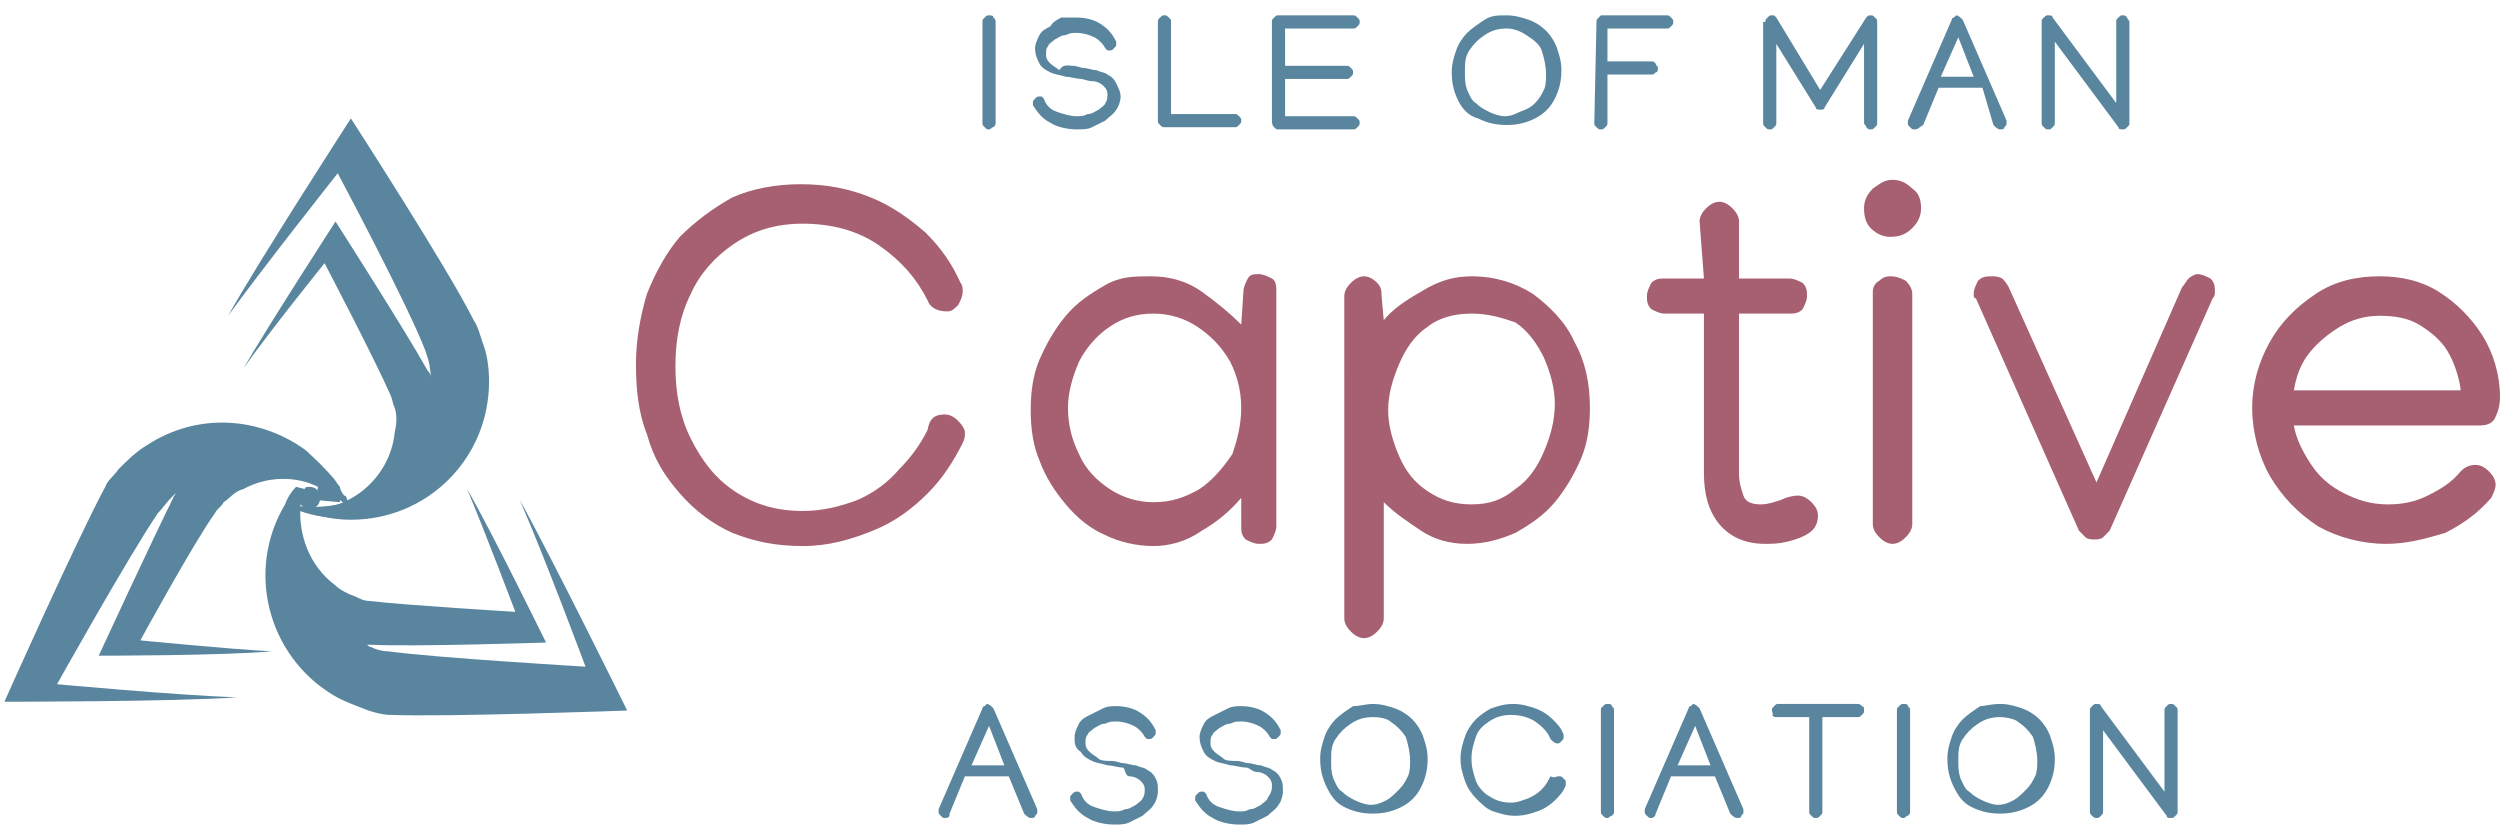
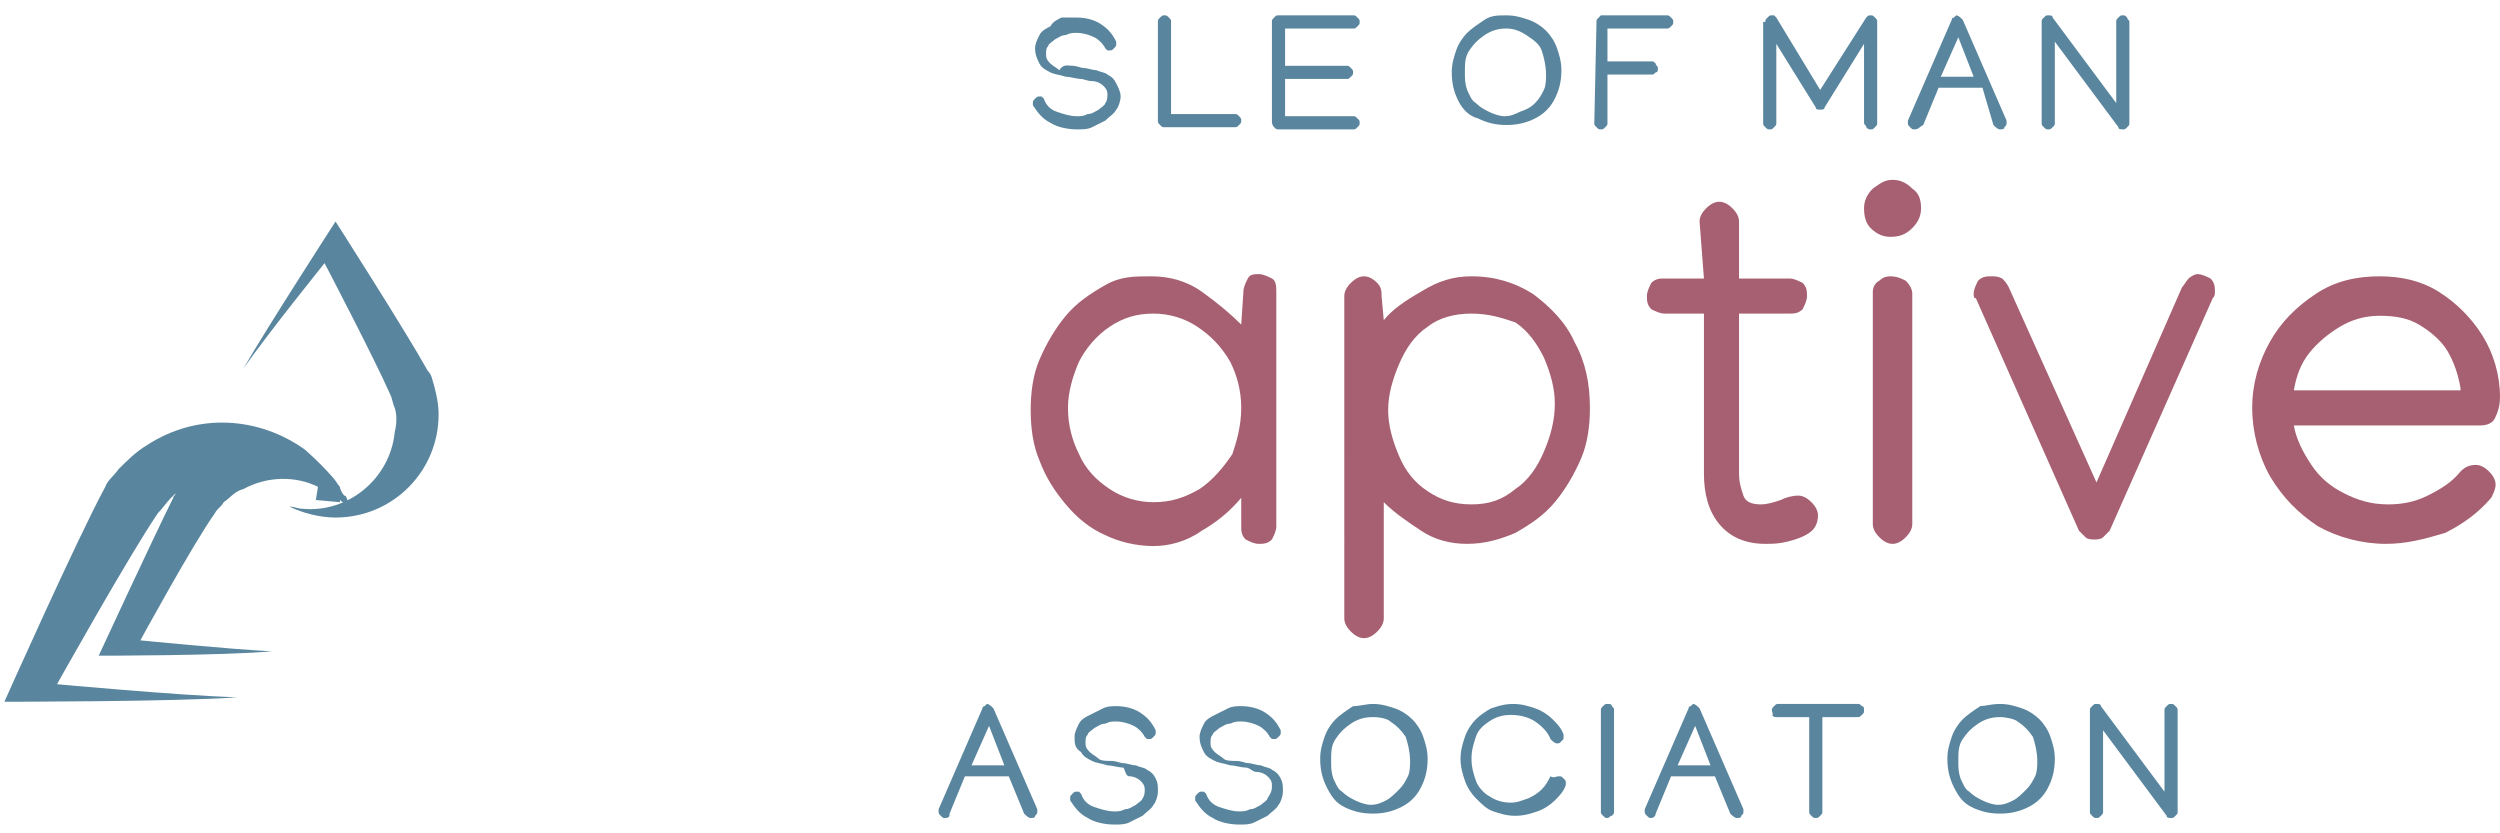
<svg xmlns="http://www.w3.org/2000/svg" version="1.1" id="Layer_1" x="0px" y="0px" viewBox="0 0 114 38" style="enable-background:new 0 0 114 38;" xml:space="preserve">
  <style type="text/css">
	.st0{fill:#A76071;}
	.st1{fill:#59869E;}
</style>
  <g>
-     <path class="st0" d="M43.1,18.9c0.2,0,0.4,0.1,0.6,0.3c0.2,0.2,0.3,0.4,0.3,0.5c0,0.2,0,0.3-0.1,0.5c-0.4,0.8-0.9,1.6-1.6,2.3   s-1.5,1.3-2.5,1.7c-1,0.4-2,0.7-3.2,0.7c-1.2,0-2.2-0.2-3.2-0.6c-0.9-0.4-1.7-1-2.4-1.8c-0.7-0.8-1.2-1.6-1.5-2.7   c-0.4-1-0.5-2.1-0.5-3.2c0-1.1,0.2-2.2,0.5-3.2c0.4-1,0.9-1.9,1.5-2.6c0.7-0.7,1.5-1.3,2.4-1.8c0.9-0.4,2-0.6,3.1-0.6   c1.2,0,2.2,0.2,3.2,0.6c1,0.4,1.8,1,2.5,1.6c0.7,0.7,1.2,1.4,1.6,2.3c0.1,0.1,0.1,0.3,0.1,0.4c0,0.2-0.1,0.4-0.2,0.6   c-0.2,0.2-0.3,0.3-0.5,0.3c-0.5,0-0.8-0.2-0.9-0.5c-0.5-1-1.2-1.8-2.2-2.5c-1-0.7-2.2-1-3.5-1c-1.2,0-2.2,0.3-3.1,0.9   c-0.9,0.6-1.6,1.4-2,2.3c-0.5,1-0.7,2.1-0.7,3.3s0.2,2.3,0.7,3.3c0.5,1,1.1,1.8,2,2.4c0.9,0.6,1.9,0.9,3.1,0.9   c0.9,0,1.7-0.2,2.5-0.5c0.7-0.3,1.4-0.8,1.9-1.4c0.6-0.6,1-1.2,1.3-1.8C42.4,19,42.7,18.9,43.1,18.9z" />
    <path class="st0" d="M52.5,12.6c0.8,0,1.6,0.2,2.3,0.7s1.3,1,1.8,1.5l0.1-1.5c0-0.2,0.1-0.4,0.2-0.6c0.1-0.2,0.3-0.2,0.5-0.2   c0.2,0,0.4,0.1,0.6,0.2s0.2,0.4,0.2,0.6V24c0,0.2-0.1,0.4-0.2,0.6c-0.2,0.2-0.4,0.2-0.6,0.2c-0.2,0-0.4-0.1-0.6-0.2   c-0.2-0.2-0.2-0.4-0.2-0.6v-1.3c-0.5,0.6-1.1,1.1-1.8,1.5c-0.7,0.5-1.5,0.7-2.2,0.7c-0.8,0-1.6-0.2-2.2-0.5   c-0.7-0.3-1.3-0.8-1.8-1.4c-0.5-0.6-0.9-1.2-1.2-2c-0.3-0.7-0.4-1.5-0.4-2.3c0-0.8,0.1-1.6,0.4-2.3c0.3-0.7,0.7-1.4,1.2-2   c0.5-0.6,1.1-1,1.8-1.4S51.7,12.6,52.5,12.6z M56.6,18.6c0-0.8-0.2-1.5-0.5-2.1c-0.4-0.7-0.9-1.2-1.5-1.6c-0.6-0.4-1.3-0.6-2-0.6   c-0.8,0-1.4,0.2-2,0.6c-0.6,0.4-1.1,1-1.4,1.6c-0.3,0.7-0.5,1.4-0.5,2.1c0,0.8,0.2,1.5,0.5,2.1c0.3,0.7,0.8,1.2,1.4,1.6   c0.6,0.4,1.3,0.6,2,0.6c0.8,0,1.4-0.2,2.1-0.6c0.6-0.4,1.1-1,1.5-1.6C56.4,20.1,56.6,19.4,56.6,18.6z" />
    <path class="st0" d="M67.1,12.6c1.1,0,2,0.3,2.8,0.8c0.8,0.6,1.5,1.3,1.9,2.2c0.5,0.9,0.7,1.9,0.7,3c0,0.8-0.1,1.6-0.4,2.3   c-0.3,0.7-0.7,1.4-1.2,2c-0.5,0.6-1.1,1-1.8,1.4c-0.7,0.3-1.4,0.5-2.2,0.5c-0.8,0-1.5-0.2-2.1-0.6c-0.6-0.4-1.2-0.8-1.7-1.3v5.3   c0,0.2-0.1,0.4-0.3,0.6c-0.2,0.2-0.4,0.3-0.6,0.3c-0.2,0-0.4-0.1-0.6-0.3c-0.2-0.2-0.3-0.4-0.3-0.6V13.5c0-0.2,0.1-0.4,0.3-0.6   c0.2-0.2,0.4-0.3,0.6-0.3c0.2,0,0.4,0.1,0.6,0.3c0.2,0.2,0.2,0.4,0.2,0.6l0.1,1.1c0.4-0.5,1-0.9,1.7-1.3   C65.6,12.8,66.3,12.6,67.1,12.6z M67.1,14.3c-0.8,0-1.5,0.2-2,0.6c-0.6,0.4-1,1-1.3,1.7c-0.3,0.7-0.5,1.4-0.5,2.1   c0,0.7,0.2,1.4,0.5,2.1c0.3,0.7,0.7,1.2,1.3,1.6c0.6,0.4,1.2,0.6,2,0.6c0.8,0,1.4-0.2,2-0.7c0.6-0.4,1-1,1.3-1.7s0.5-1.4,0.5-2.2   c0-0.7-0.2-1.4-0.5-2.1c-0.3-0.6-0.7-1.2-1.3-1.6C68.5,14.5,67.9,14.3,67.1,14.3z" />
    <path class="st0" d="M77.5,10.1c0-0.2,0.1-0.4,0.3-0.6c0.2-0.2,0.4-0.3,0.6-0.3c0.2,0,0.4,0.1,0.6,0.3c0.2,0.2,0.3,0.4,0.3,0.6   l0,2.6l2.3,0c0.2,0,0.4,0.1,0.6,0.2c0.2,0.2,0.2,0.4,0.2,0.6c0,0.2-0.1,0.4-0.2,0.6c-0.2,0.2-0.4,0.2-0.6,0.2l-2.3,0l0,7.3   c0,0.4,0.1,0.7,0.2,1c0.1,0.3,0.4,0.4,0.8,0.4c0.3,0,0.6-0.1,0.9-0.2c0.2-0.1,0.5-0.2,0.8-0.2c0.2,0,0.4,0.1,0.6,0.3   c0.2,0.2,0.3,0.4,0.3,0.6c0,0.3-0.1,0.6-0.4,0.8c-0.3,0.2-0.6,0.3-1,0.4c-0.4,0.1-0.7,0.1-1,0.1c-0.9,0-1.6-0.3-2.1-0.9   c-0.5-0.6-0.7-1.4-0.7-2.3l0-7.3h-1.8c-0.2,0-0.4-0.1-0.6-0.2c-0.2-0.2-0.2-0.4-0.2-0.6c0-0.2,0.1-0.4,0.2-0.6   c0.2-0.2,0.4-0.2,0.6-0.2h1.8L77.5,10.1z" />
    <path class="st0" d="M86.2,10.8c-0.3,0-0.6-0.1-0.9-0.4C85.1,10.2,85,9.9,85,9.5c0-0.3,0.1-0.6,0.4-0.9c0.3-0.2,0.5-0.4,0.9-0.4   c0.3,0,0.6,0.1,0.9,0.4c0.3,0.2,0.4,0.5,0.4,0.9c0,0.3-0.1,0.6-0.4,0.9C86.9,10.7,86.6,10.8,86.2,10.8z M85.4,13.3   c0-0.2,0.1-0.4,0.3-0.5c0.2-0.2,0.4-0.2,0.5-0.2c0.3,0,0.5,0.1,0.7,0.2c0.2,0.2,0.3,0.4,0.3,0.6l0,10.5c0,0.2-0.1,0.4-0.3,0.6   c-0.2,0.2-0.4,0.3-0.6,0.3c-0.2,0-0.4-0.1-0.6-0.3c-0.2-0.2-0.3-0.4-0.3-0.6L85.4,13.3z" />
    <path class="st0" d="M90,13.4c0-0.2,0.1-0.4,0.2-0.6c0.2-0.2,0.4-0.2,0.6-0.2c0.2,0,0.3,0,0.5,0.1c0.1,0.1,0.2,0.2,0.3,0.4l4,8.9   l3.9-8.9c0.1-0.1,0.2-0.3,0.3-0.4c0.1-0.1,0.3-0.2,0.4-0.2c0.2,0,0.4,0.1,0.6,0.2c0.2,0.2,0.2,0.4,0.2,0.6c0,0.1,0,0.2-0.1,0.3   l-4.7,10.6c-0.1,0.1-0.2,0.2-0.3,0.3c-0.1,0.1-0.3,0.1-0.4,0.1s-0.3,0-0.4-0.1c-0.1-0.1-0.2-0.2-0.3-0.3l-4.7-10.6   C90,13.6,90,13.5,90,13.4z" />
    <path class="st0" d="M108.8,24.8c-1.1,0-2.2-0.3-3.1-0.8c-0.9-0.6-1.6-1.3-2.2-2.3c-0.5-0.9-0.8-2-0.8-3.1c0-1.1,0.3-2.1,0.8-3   c0.5-0.9,1.2-1.6,2.1-2.2c0.9-0.6,1.9-0.8,2.9-0.8c1,0,1.9,0.2,2.7,0.7c0.8,0.5,1.5,1.2,2,2c0.5,0.8,0.8,1.8,0.8,2.8   c0,0.4-0.1,0.7-0.2,0.9c-0.1,0.3-0.4,0.4-0.7,0.4h-8.5c0.1,0.6,0.4,1.2,0.8,1.8c0.4,0.6,0.9,1,1.5,1.3c0.6,0.3,1.2,0.5,2,0.5   c0.6,0,1.2-0.1,1.8-0.4c0.6-0.3,1.1-0.6,1.5-1.1c0.2-0.2,0.4-0.3,0.7-0.3c0.2,0,0.4,0.1,0.6,0.3c0.2,0.2,0.3,0.4,0.3,0.6   c0,0.2-0.1,0.4-0.2,0.6c-0.6,0.7-1.3,1.2-2.1,1.6C110.5,24.6,109.7,24.8,108.8,24.8z M112.2,17.7c-0.1-0.6-0.3-1.2-0.6-1.7   c-0.3-0.5-0.8-0.9-1.3-1.2c-0.5-0.3-1.1-0.4-1.8-0.4c-0.7,0-1.3,0.2-1.8,0.5c-0.5,0.3-1,0.7-1.4,1.2c-0.4,0.5-0.6,1.1-0.7,1.7   H112.2z" />
  </g>
  <g>
-     <path class="st1" d="M45.1,5.9c-0.1,0-0.1,0-0.2-0.1c-0.1-0.1-0.1-0.1-0.1-0.2v0l0-4.6v0c0-0.1,0-0.1,0.1-0.2s0.1-0.1,0.2-0.1   c0.1,0,0.2,0,0.2,0.1c0.1,0.1,0.1,0.1,0.1,0.2v0l0,4.6v0c0,0.1,0,0.1-0.1,0.2C45.2,5.8,45.2,5.9,45.1,5.9z" />
    <path class="st1" d="M49.1,0.8c0.4,0,0.8,0.1,1.1,0.3c0.3,0.2,0.5,0.4,0.7,0.8c0,0,0,0.1,0,0.1c0,0.1,0,0.1-0.1,0.2   c-0.1,0.1-0.1,0.1-0.2,0.1c0,0-0.1,0-0.1,0c0,0-0.1-0.1-0.1-0.1c-0.1-0.2-0.3-0.4-0.5-0.5c-0.2-0.1-0.5-0.2-0.8-0.2   c-0.2,0-0.3,0-0.5,0.1c-0.2,0-0.3,0.1-0.5,0.2c-0.1,0.1-0.3,0.2-0.3,0.3c-0.1,0.1-0.1,0.2-0.1,0.4c0,0.2,0.1,0.3,0.2,0.4   c0.1,0.1,0.3,0.2,0.4,0.3C48.5,2.9,48.7,3,48.9,3c0.2,0,0.4,0.1,0.5,0.1c0.2,0,0.4,0.1,0.6,0.1c0.2,0.1,0.4,0.1,0.5,0.2   c0.2,0.1,0.3,0.2,0.4,0.4C51,4,51.1,4.2,51.1,4.4c0,0.2-0.1,0.5-0.2,0.6c-0.1,0.2-0.3,0.3-0.5,0.5c-0.2,0.1-0.4,0.2-0.6,0.3   c-0.2,0.1-0.4,0.1-0.7,0.1c-0.4,0-0.9-0.1-1.2-0.3c-0.4-0.2-0.6-0.5-0.8-0.8c0,0,0-0.1,0-0.1c0-0.1,0-0.1,0.1-0.2   c0.1-0.1,0.1-0.1,0.2-0.1c0,0,0.1,0,0.1,0c0,0,0.1,0.1,0.1,0.1c0.1,0.3,0.3,0.5,0.6,0.6c0.3,0.1,0.6,0.2,0.9,0.2   c0.2,0,0.3,0,0.5-0.1c0.2,0,0.3-0.1,0.5-0.2c0.1-0.1,0.3-0.2,0.3-0.3c0.1-0.1,0.1-0.3,0.1-0.4c0-0.2-0.1-0.3-0.2-0.4   c-0.1-0.1-0.3-0.2-0.5-0.2c-0.2,0-0.4-0.1-0.5-0.1c-0.2,0-0.5-0.1-0.7-0.1c-0.3-0.1-0.5-0.1-0.7-0.2c-0.2-0.1-0.4-0.2-0.5-0.4   c-0.1-0.2-0.2-0.4-0.2-0.7c0-0.2,0.1-0.4,0.2-0.6c0.1-0.2,0.3-0.3,0.5-0.4C48,1,48.2,0.9,48.4,0.8C48.7,0.8,48.9,0.8,49.1,0.8z" />
-     <path class="st1" d="M53.1,5.8c-0.1,0-0.1,0-0.2-0.1s-0.1-0.1-0.1-0.2l0-4.5v0c0-0.1,0-0.1,0.1-0.2c0.1-0.1,0.1-0.1,0.2-0.1   s0.1,0,0.2,0.1c0.1,0.1,0.1,0.1,0.1,0.2v0l0,4.2h2.9c0.1,0,0.1,0,0.2,0.1c0.1,0.1,0.1,0.1,0.1,0.2c0,0.1,0,0.1-0.1,0.2   s-0.1,0.1-0.2,0.1H53.1z" />
+     <path class="st1" d="M53.1,5.8c-0.1,0-0.1,0-0.2-0.1s-0.1-0.1-0.1-0.2l0-4.5c0-0.1,0-0.1,0.1-0.2c0.1-0.1,0.1-0.1,0.2-0.1   s0.1,0,0.2,0.1c0.1,0.1,0.1,0.1,0.1,0.2v0l0,4.2h2.9c0.1,0,0.1,0,0.2,0.1c0.1,0.1,0.1,0.1,0.1,0.2c0,0.1,0,0.1-0.1,0.2   s-0.1,0.1-0.2,0.1H53.1z" />
    <path class="st1" d="M58,1c0-0.1,0-0.1,0.1-0.2c0.1-0.1,0.1-0.1,0.2-0.1l3.4,0h0c0.1,0,0.1,0,0.2,0.1c0.1,0.1,0.1,0.1,0.1,0.2   c0,0.1,0,0.1-0.1,0.2c-0.1,0.1-0.1,0.1-0.2,0.1h0l-3.1,0l0,1.7c0,0,0,0,0,0s0,0,0,0l2.8,0c0.1,0,0.1,0,0.2,0.1   c0.1,0.1,0.1,0.1,0.1,0.2c0,0.1,0,0.1-0.1,0.2c-0.1,0.1-0.1,0.1-0.2,0.1h0l-2.8,0h0l0,1.7l3.1,0h0c0.1,0,0.1,0,0.2,0.1   c0.1,0.1,0.1,0.1,0.1,0.2c0,0.1,0,0.1-0.1,0.2c-0.1,0.1-0.1,0.1-0.2,0.1h0l-3.4,0c-0.1,0-0.1,0-0.2-0.1S58,5.6,58,5.5L58,1z" />
    <path class="st1" d="M68.7,0.7c0.4,0,0.7,0.1,1,0.2s0.6,0.3,0.8,0.5s0.4,0.5,0.5,0.8c0.1,0.3,0.2,0.6,0.2,1c0,0.5-0.1,0.9-0.3,1.3   c-0.2,0.4-0.5,0.7-0.9,0.9c-0.4,0.2-0.8,0.3-1.3,0.3c-0.5,0-0.9-0.1-1.3-0.3C67,5.3,66.7,5,66.5,4.6c-0.2-0.4-0.3-0.8-0.3-1.3   c0-0.4,0.1-0.7,0.2-1s0.3-0.6,0.5-0.8c0.2-0.2,0.5-0.4,0.8-0.6S68.3,0.7,68.7,0.7z M68.7,1.3c-0.4,0-0.7,0.1-1,0.3S67.2,2,67,2.3   c-0.2,0.3-0.2,0.6-0.2,1c0,0.3,0,0.5,0.1,0.8c0.1,0.2,0.2,0.5,0.4,0.6c0.2,0.2,0.4,0.3,0.6,0.4c0.2,0.1,0.5,0.2,0.7,0.2   c0.3,0,0.5-0.1,0.7-0.2C69.6,5,69.8,4.9,70,4.7c0.2-0.2,0.3-0.4,0.4-0.6c0.1-0.2,0.1-0.5,0.1-0.7c0-0.4-0.1-0.8-0.2-1.1   s-0.4-0.5-0.7-0.7C69.3,1.4,69,1.3,68.7,1.3z" />
    <path class="st1" d="M72.8,1c0-0.1,0-0.1,0.1-0.2C72.9,0.8,73,0.7,73,0.7l3,0h0c0.1,0,0.1,0,0.2,0.1c0.1,0.1,0.1,0.1,0.1,0.2   c0,0.1,0,0.1-0.1,0.2c-0.1,0.1-0.1,0.1-0.2,0.1h0l-2.7,0l0,1.5c0,0,0,0,0,0l2,0h0c0.1,0,0.1,0,0.2,0.1c0,0.1,0.1,0.1,0.1,0.2   c0,0.1,0,0.2-0.1,0.2c-0.1,0.1-0.1,0.1-0.2,0.1l-2,0h0l0,2.2v0c0,0.1,0,0.1-0.1,0.2c-0.1,0.1-0.1,0.1-0.2,0.1c-0.1,0-0.1,0-0.2-0.1   c-0.1-0.1-0.1-0.1-0.1-0.2v0L72.8,1z" />
    <path class="st1" d="M80.5,1c0-0.1,0-0.1,0.1-0.2c0.1-0.1,0.1-0.1,0.2-0.1c0,0,0.1,0,0.1,0c0,0,0.1,0.1,0.1,0.1l2,3.3l2.1-3.3   c0.1-0.1,0.1-0.1,0.2-0.1c0.1,0,0.1,0,0.2,0.1c0.1,0.1,0.1,0.1,0.1,0.2v4.6c0,0.1,0,0.1-0.1,0.2c-0.1,0.1-0.1,0.1-0.2,0.1   c-0.1,0-0.1,0-0.2-0.1C85.1,5.7,85,5.7,85,5.6V2l-1.8,2.9C83.2,5,83.1,5,83,5s-0.2,0-0.2-0.1L81,2v3.6c0,0.1,0,0.1-0.1,0.2   c-0.1,0.1-0.1,0.1-0.2,0.1c-0.1,0-0.1,0-0.2-0.1c-0.1-0.1-0.1-0.1-0.1-0.2V1z" />
    <path class="st1" d="M87.3,5.9c-0.1,0-0.1,0-0.2-0.1s-0.1-0.1-0.1-0.2s0-0.1,0-0.1l2-4.6c0,0,0-0.1,0.1-0.1c0,0,0.1-0.1,0.1-0.1   c0.1,0,0.2,0.1,0.3,0.2l2,4.6c0,0,0,0.1,0,0.1c0,0.1,0,0.1-0.1,0.2c0,0.1-0.1,0.1-0.2,0.1c-0.1,0-0.2-0.1-0.3-0.2L90.4,4h-2   l-0.7,1.7C87.5,5.8,87.5,5.9,87.3,5.9z M89.3,1.7l-0.8,1.8h1.5L89.3,1.7z" />
    <path class="st1" d="M93.1,1c0-0.1,0-0.1,0.1-0.2c0.1-0.1,0.1-0.1,0.2-0.1c0.1,0,0.2,0,0.2,0.1l2.9,3.9V1c0-0.1,0-0.1,0.1-0.2   c0.1-0.1,0.1-0.1,0.2-0.1c0.1,0,0.1,0,0.2,0.1C97,0.9,97.1,0.9,97.1,1v0l0,4.6c0,0.1,0,0.1-0.1,0.2c-0.1,0.1-0.1,0.1-0.2,0.1   c-0.1,0-0.2,0-0.2-0.1l-2.9-3.9v3.7c0,0.1,0,0.1-0.1,0.2c-0.1,0.1-0.1,0.1-0.2,0.1c-0.1,0-0.1,0-0.2-0.1c-0.1-0.1-0.1-0.1-0.1-0.2   V1z" />
  </g>
  <g>
    <path class="st1" d="M43.1,37.3c-0.1,0-0.1,0-0.2-0.1s-0.1-0.1-0.1-0.2s0-0.1,0-0.1l2-4.6c0,0,0-0.1,0.1-0.1c0,0,0.1-0.1,0.1-0.1   c0.1,0,0.2,0.1,0.3,0.2l2,4.6c0,0,0,0.1,0,0.1c0,0.1,0,0.1-0.1,0.2c0,0.1-0.1,0.1-0.2,0.1c-0.1,0-0.2-0.1-0.3-0.2l-0.7-1.7h-2   l-0.7,1.7C43.3,37.2,43.3,37.3,43.1,37.3z M45.1,33.1l-0.8,1.8h1.5L45.1,33.1z" />
    <path class="st1" d="M50.9,32.2c0.4,0,0.8,0.1,1.1,0.3c0.3,0.2,0.5,0.4,0.7,0.8c0,0,0,0.1,0,0.1c0,0.1,0,0.1-0.1,0.2   s-0.1,0.1-0.2,0.1c0,0-0.1,0-0.1,0c0,0-0.1-0.1-0.1-0.1c-0.1-0.2-0.3-0.4-0.5-0.5c-0.2-0.1-0.5-0.2-0.8-0.2c-0.2,0-0.3,0-0.5,0.1   c-0.2,0-0.3,0.1-0.5,0.2c-0.1,0.1-0.3,0.2-0.3,0.3c-0.1,0.1-0.1,0.2-0.1,0.4c0,0.2,0.1,0.3,0.2,0.4c0.1,0.1,0.3,0.2,0.4,0.3   s0.4,0.1,0.6,0.1c0.2,0,0.4,0.1,0.5,0.1c0.2,0,0.4,0.1,0.6,0.1c0.2,0.1,0.4,0.1,0.5,0.2c0.2,0.1,0.3,0.2,0.4,0.4   c0.1,0.2,0.1,0.3,0.1,0.6c0,0.2-0.1,0.5-0.2,0.6c-0.1,0.2-0.3,0.3-0.5,0.5c-0.2,0.1-0.4,0.2-0.6,0.3s-0.4,0.1-0.7,0.1   c-0.4,0-0.9-0.1-1.2-0.3c-0.4-0.2-0.6-0.5-0.8-0.8c0,0,0-0.1,0-0.1c0-0.1,0-0.1,0.1-0.2c0.1-0.1,0.1-0.1,0.2-0.1c0,0,0.1,0,0.1,0   c0,0,0.1,0.1,0.1,0.1c0.1,0.3,0.3,0.5,0.6,0.6c0.3,0.1,0.6,0.2,0.9,0.2c0.2,0,0.3,0,0.5-0.1c0.2,0,0.3-0.1,0.5-0.2   c0.1-0.1,0.3-0.2,0.3-0.3c0.1-0.1,0.1-0.3,0.1-0.4c0-0.2-0.1-0.3-0.2-0.4s-0.3-0.2-0.5-0.2S51.3,35,51.2,35c-0.2,0-0.5-0.1-0.7-0.1   c-0.3-0.1-0.5-0.1-0.7-0.2c-0.2-0.1-0.4-0.2-0.5-0.4C49,34.1,49,33.9,49,33.6c0-0.2,0.1-0.4,0.2-0.6c0.1-0.2,0.3-0.3,0.5-0.4   c0.2-0.1,0.4-0.2,0.6-0.3C50.5,32.2,50.7,32.2,50.9,32.2z" />
    <path class="st1" d="M56.6,32.2c0.4,0,0.8,0.1,1.1,0.3c0.3,0.2,0.5,0.4,0.7,0.8c0,0,0,0.1,0,0.1c0,0.1,0,0.1-0.1,0.2   s-0.1,0.1-0.2,0.1c0,0-0.1,0-0.1,0c0,0-0.1-0.1-0.1-0.1c-0.1-0.2-0.3-0.4-0.5-0.5c-0.2-0.1-0.5-0.2-0.8-0.2c-0.2,0-0.3,0-0.5,0.1   c-0.2,0-0.3,0.1-0.5,0.2c-0.1,0.1-0.3,0.2-0.3,0.3c-0.1,0.1-0.1,0.2-0.1,0.4c0,0.2,0.1,0.3,0.2,0.4c0.1,0.1,0.3,0.2,0.4,0.3   s0.4,0.1,0.6,0.1c0.2,0,0.4,0.1,0.5,0.1c0.2,0,0.4,0.1,0.6,0.1c0.2,0.1,0.4,0.1,0.5,0.2c0.2,0.1,0.3,0.2,0.4,0.4   c0.1,0.2,0.1,0.3,0.1,0.6c0,0.2-0.1,0.5-0.2,0.6c-0.1,0.2-0.3,0.3-0.5,0.5c-0.2,0.1-0.4,0.2-0.6,0.3c-0.2,0.1-0.4,0.1-0.7,0.1   c-0.4,0-0.9-0.1-1.2-0.3c-0.4-0.2-0.6-0.5-0.8-0.8c0,0,0-0.1,0-0.1c0-0.1,0-0.1,0.1-0.2c0.1-0.1,0.1-0.1,0.2-0.1c0,0,0.1,0,0.1,0   c0,0,0.1,0.1,0.1,0.1c0.1,0.3,0.3,0.5,0.6,0.6c0.3,0.1,0.6,0.2,0.9,0.2c0.2,0,0.3,0,0.5-0.1c0.2,0,0.3-0.1,0.5-0.2   c0.1-0.1,0.3-0.2,0.3-0.3C58,36.1,58,36,58,35.8c0-0.2-0.1-0.3-0.2-0.4c-0.1-0.1-0.3-0.2-0.5-0.2S57,35,56.8,35   c-0.2,0-0.5-0.1-0.7-0.1c-0.3-0.1-0.5-0.1-0.7-0.2c-0.2-0.1-0.4-0.2-0.5-0.4c-0.1-0.2-0.2-0.4-0.2-0.7c0-0.2,0.1-0.4,0.2-0.6   c0.1-0.2,0.3-0.3,0.5-0.4c0.2-0.1,0.4-0.2,0.6-0.3C56.2,32.2,56.4,32.2,56.6,32.2z" />
    <path class="st1" d="M62.6,32.1c0.4,0,0.7,0.1,1,0.2c0.3,0.1,0.6,0.3,0.8,0.5c0.2,0.2,0.4,0.5,0.5,0.8c0.1,0.3,0.2,0.6,0.2,1   c0,0.5-0.1,0.9-0.3,1.3c-0.2,0.4-0.5,0.7-0.9,0.9c-0.4,0.2-0.8,0.3-1.3,0.3c-0.5,0-0.9-0.1-1.3-0.3c-0.4-0.2-0.6-0.5-0.8-0.9   c-0.2-0.4-0.3-0.8-0.3-1.3c0-0.4,0.1-0.7,0.2-1c0.1-0.3,0.3-0.6,0.5-0.8c0.2-0.2,0.5-0.4,0.8-0.6C62,32.2,62.3,32.1,62.6,32.1z    M62.6,32.7c-0.4,0-0.7,0.1-1,0.3s-0.5,0.4-0.7,0.7s-0.2,0.6-0.2,1c0,0.3,0,0.5,0.1,0.8c0.1,0.2,0.2,0.5,0.4,0.6   c0.2,0.2,0.4,0.3,0.6,0.4c0.2,0.1,0.5,0.2,0.7,0.2c0.3,0,0.5-0.1,0.7-0.2c0.2-0.1,0.4-0.3,0.6-0.5c0.2-0.2,0.3-0.4,0.4-0.6   c0.1-0.2,0.1-0.5,0.1-0.7c0-0.4-0.1-0.8-0.2-1.1c-0.2-0.3-0.4-0.5-0.7-0.7C63.3,32.8,63,32.7,62.6,32.7z" />
    <path class="st1" d="M71.1,35.4c0.1,0,0.1,0,0.2,0.1s0.1,0.1,0.1,0.2c0,0.1,0,0.1,0,0.1c-0.1,0.3-0.3,0.5-0.5,0.7   c-0.2,0.2-0.5,0.4-0.8,0.5c-0.3,0.1-0.6,0.2-1,0.2c-0.4,0-0.7-0.1-1-0.2c-0.3-0.1-0.5-0.3-0.8-0.6c-0.2-0.2-0.4-0.5-0.5-0.8   c-0.1-0.3-0.2-0.6-0.2-1c0-0.4,0.1-0.7,0.2-1s0.3-0.6,0.5-0.8c0.2-0.2,0.5-0.4,0.7-0.5c0.3-0.1,0.6-0.2,1-0.2c0.4,0,0.7,0.1,1,0.2   s0.6,0.3,0.8,0.5c0.2,0.2,0.4,0.4,0.5,0.7c0,0,0,0.1,0,0.1c0,0.1,0,0.1-0.1,0.2s-0.1,0.1-0.2,0.1c-0.1,0-0.2-0.1-0.3-0.2   c-0.1-0.3-0.4-0.6-0.7-0.8c-0.3-0.2-0.7-0.3-1.1-0.3c-0.4,0-0.7,0.1-1,0.3c-0.3,0.2-0.5,0.4-0.6,0.7c-0.1,0.3-0.2,0.6-0.2,1   c0,0.4,0.1,0.7,0.2,1c0.1,0.3,0.4,0.6,0.6,0.7c0.3,0.2,0.6,0.3,1,0.3c0.3,0,0.5-0.1,0.8-0.2c0.2-0.1,0.4-0.2,0.6-0.4   c0.2-0.2,0.3-0.4,0.4-0.6C70.9,35.5,70.9,35.4,71.1,35.4z" />
    <path class="st1" d="M73.3,37.3c-0.1,0-0.1,0-0.2-0.1C73,37.1,73,37.1,73,37v0l0-4.6v0c0-0.1,0-0.1,0.1-0.2s0.1-0.1,0.2-0.1   c0.1,0,0.2,0,0.2,0.1c0.1,0.1,0.1,0.1,0.1,0.2v0l0,4.6v0c0,0.1,0,0.1-0.1,0.2C73.4,37.2,73.4,37.3,73.3,37.3z" />
    <path class="st1" d="M75.3,37.3c-0.1,0-0.1,0-0.2-0.1S75,37.1,75,37s0-0.1,0-0.1l2-4.6c0,0,0-0.1,0.1-0.1c0,0,0.1-0.1,0.1-0.1   c0.1,0,0.2,0.1,0.3,0.2l2,4.6c0,0,0,0.1,0,0.1c0,0.1,0,0.1-0.1,0.2c0,0.1-0.1,0.1-0.2,0.1c-0.1,0-0.2-0.1-0.3-0.2l-0.7-1.7h-2   l-0.7,1.7C75.5,37.2,75.4,37.3,75.3,37.3z M77.3,33.1l-0.8,1.8h1.5L77.3,33.1z" />
    <path class="st1" d="M80.8,32.4c0-0.1,0-0.1,0.1-0.2s0.1-0.1,0.2-0.1h3.6c0.1,0,0.1,0,0.2,0.1c0.1,0,0.1,0.1,0.1,0.2s0,0.1-0.1,0.2   c-0.1,0.1-0.1,0.1-0.2,0.1h-1.6V37c0,0.1,0,0.1-0.1,0.2c-0.1,0.1-0.1,0.1-0.2,0.1c-0.1,0-0.1,0-0.2-0.1c-0.1-0.1-0.1-0.1-0.1-0.2   v-4.3h-1.5c-0.1,0-0.1,0-0.2-0.1C80.9,32.6,80.8,32.5,80.8,32.4z" />
-     <path class="st1" d="M86.8,37.3c-0.1,0-0.1,0-0.2-0.1c-0.1-0.1-0.1-0.1-0.1-0.2v0l0-4.6v0c0-0.1,0-0.1,0.1-0.2s0.1-0.1,0.2-0.1   c0.1,0,0.2,0,0.2,0.1c0.1,0.1,0.1,0.1,0.1,0.2v0l0,4.6v0c0,0.1,0,0.1-0.1,0.2C86.9,37.2,86.9,37.3,86.8,37.3z" />
    <path class="st1" d="M91.2,32.1c0.4,0,0.7,0.1,1,0.2s0.6,0.3,0.8,0.5c0.2,0.2,0.4,0.5,0.5,0.8c0.1,0.3,0.2,0.6,0.2,1   c0,0.5-0.1,0.9-0.3,1.3c-0.2,0.4-0.5,0.7-0.9,0.9c-0.4,0.2-0.8,0.3-1.3,0.3c-0.5,0-0.9-0.1-1.3-0.3c-0.4-0.2-0.6-0.5-0.8-0.9   c-0.2-0.4-0.3-0.8-0.3-1.3c0-0.4,0.1-0.7,0.2-1c0.1-0.3,0.3-0.6,0.5-0.8c0.2-0.2,0.5-0.4,0.8-0.6C90.5,32.2,90.8,32.1,91.2,32.1z    M91.2,32.7c-0.4,0-0.7,0.1-1,0.3c-0.3,0.2-0.5,0.4-0.7,0.7c-0.2,0.3-0.2,0.6-0.2,1c0,0.3,0,0.5,0.1,0.8c0.1,0.2,0.2,0.5,0.4,0.6   c0.2,0.2,0.4,0.3,0.6,0.4c0.2,0.1,0.5,0.2,0.7,0.2c0.3,0,0.5-0.1,0.7-0.2c0.2-0.1,0.4-0.3,0.6-0.5c0.2-0.2,0.3-0.4,0.4-0.6   s0.1-0.5,0.1-0.7c0-0.4-0.1-0.8-0.2-1.1c-0.2-0.3-0.4-0.5-0.7-0.7C91.9,32.8,91.5,32.7,91.2,32.7z" />
    <path class="st1" d="M95.3,32.4c0-0.1,0-0.1,0.1-0.2c0.1-0.1,0.1-0.1,0.2-0.1c0.1,0,0.2,0,0.2,0.1l2.9,3.9v-3.7   c0-0.1,0-0.1,0.1-0.2s0.1-0.1,0.2-0.1c0.1,0,0.1,0,0.2,0.1c0.1,0.1,0.1,0.1,0.1,0.2v0l0,4.6c0,0.1,0,0.1-0.1,0.2   c-0.1,0.1-0.1,0.1-0.2,0.1c-0.1,0-0.2,0-0.2-0.1l-2.9-3.9V37c0,0.1,0,0.1-0.1,0.2c-0.1,0.1-0.1,0.1-0.2,0.1c-0.1,0-0.1,0-0.2-0.1   s-0.1-0.1-0.1-0.2V32.4z" />
  </g>
  <g>
    <g>
-       <path class="st1" d="M22,15.6c-0.1-0.3-0.2-0.7-0.4-1C20.4,12.2,16,5.4,16,5.4s-4.2,6.5-5.6,9c1.6-2.2,5-6.5,5-6.5s3.2,6,4,8.1    c0.1,0.3,0.2,0.6,0.2,0.8c0.1,0.5,0.1,1,0.1,1.5c-0.3,2.9-2.8,5-5.8,4.8c-0.3,0-0.6-0.1-0.8-0.1c0.9,0.4,1.8,0.7,2.9,0.7    c3.5,0,6.3-2.8,6.3-6.3C22.3,16.7,22.2,16.1,22,15.6z" />
      <path class="st1" d="M19.8,17.6c-0.1-0.3-0.1-0.5-0.3-0.7c-1-1.8-4.2-6.8-4.2-6.8s-3.1,4.8-4.2,6.7c1.2-1.7,3.7-4.8,3.7-4.8    s2.3,4.4,3,6c0.1,0.2,0.1,0.4,0.2,0.6c0.1,0.3,0.1,0.7,0,1.1c-0.2,2.1-2.1,3.7-4.2,3.5c-0.2,0-0.4-0.1-0.6-0.1    c0.6,0.3,1.4,0.5,2.1,0.5c2.6,0,4.7-2.1,4.7-4.7C20,18.4,19.9,18,19.8,17.6z" />
    </g>
    <path class="st1" d="M16,23.2c-0.1-0.2-0.1-0.3-0.2-0.5c0,0,0,0,0,0c0,0,0-0.1-0.1-0.1c-0.1-0.1-0.2-0.3-0.2-0.4   c-0.1-0.1-0.2-0.3-0.3-0.4c-0.6-0.7-1.3-1.3-1.3-1.3l0,0c-2.1-1.5-4.9-1.7-7.2-0.2c-0.5,0.3-0.9,0.7-1.3,1.1   c-0.2,0.3-0.5,0.5-0.6,0.8c-1.3,2.4-4.6,9.8-4.6,9.8s7.8,0,10.6-0.2c-2.8-0.1-8.2-0.6-8.2-0.6s3.3-5.9,4.6-7.8   c0.2-0.2,0.4-0.5,0.6-0.7c0.1-0.1,0.1-0.1,0.2-0.2c0,0.1-0.1,0.1-0.1,0.2c-0.9,1.8-3.4,7.2-3.4,7.2s5.7,0,7.9-0.2   c-2-0.1-6-0.5-6-0.5s2.4-4.4,3.4-5.8c0.1-0.2,0.3-0.3,0.4-0.5c0.3-0.2,0.5-0.5,0.9-0.6c1.1-0.6,2.4-0.6,3.4-0.1l-0.1,0.6l1.1,0.1   l0-0.1L16,23.2z" />
-     <path class="st1" d="M23.7,22.8c1.1,2.5,3,7.6,3,7.6s-6.8-0.4-9-0.7c-0.3,0-0.6-0.1-0.8-0.2c-0.1,0-0.1-0.1-0.2-0.1   c0.1,0,0.1,0,0.2,0c2,0.1,8-0.1,8-0.1s-2.5-5.1-3.6-7c0.8,1.9,2.2,5.6,2.2,5.6s-5-0.3-6.7-0.5c-0.2,0-0.4-0.1-0.6-0.2   c-0.3-0.1-0.7-0.3-0.9-0.5c-1.2-0.9-1.7-2.3-1.6-3.7c0.1,0.1,0.2,0.2,0.4,0.2c0.3,0,0.5-0.2,0.5-0.5c0-0.3-0.2-0.5-0.5-0.5   c-0.1,0-0.2,0-0.2,0.1l-0.4-0.1c-0.2,0.2-0.4,0.5-0.5,0.8c-1.8,3-0.8,6.9,2.2,8.7c0.5,0.3,1.1,0.5,1.6,0.7c0.3,0.1,0.7,0.2,1,0.2   c2.7,0.1,10.8-0.2,10.8-0.2S25.1,25.3,23.7,22.8z" />
  </g>
</svg>